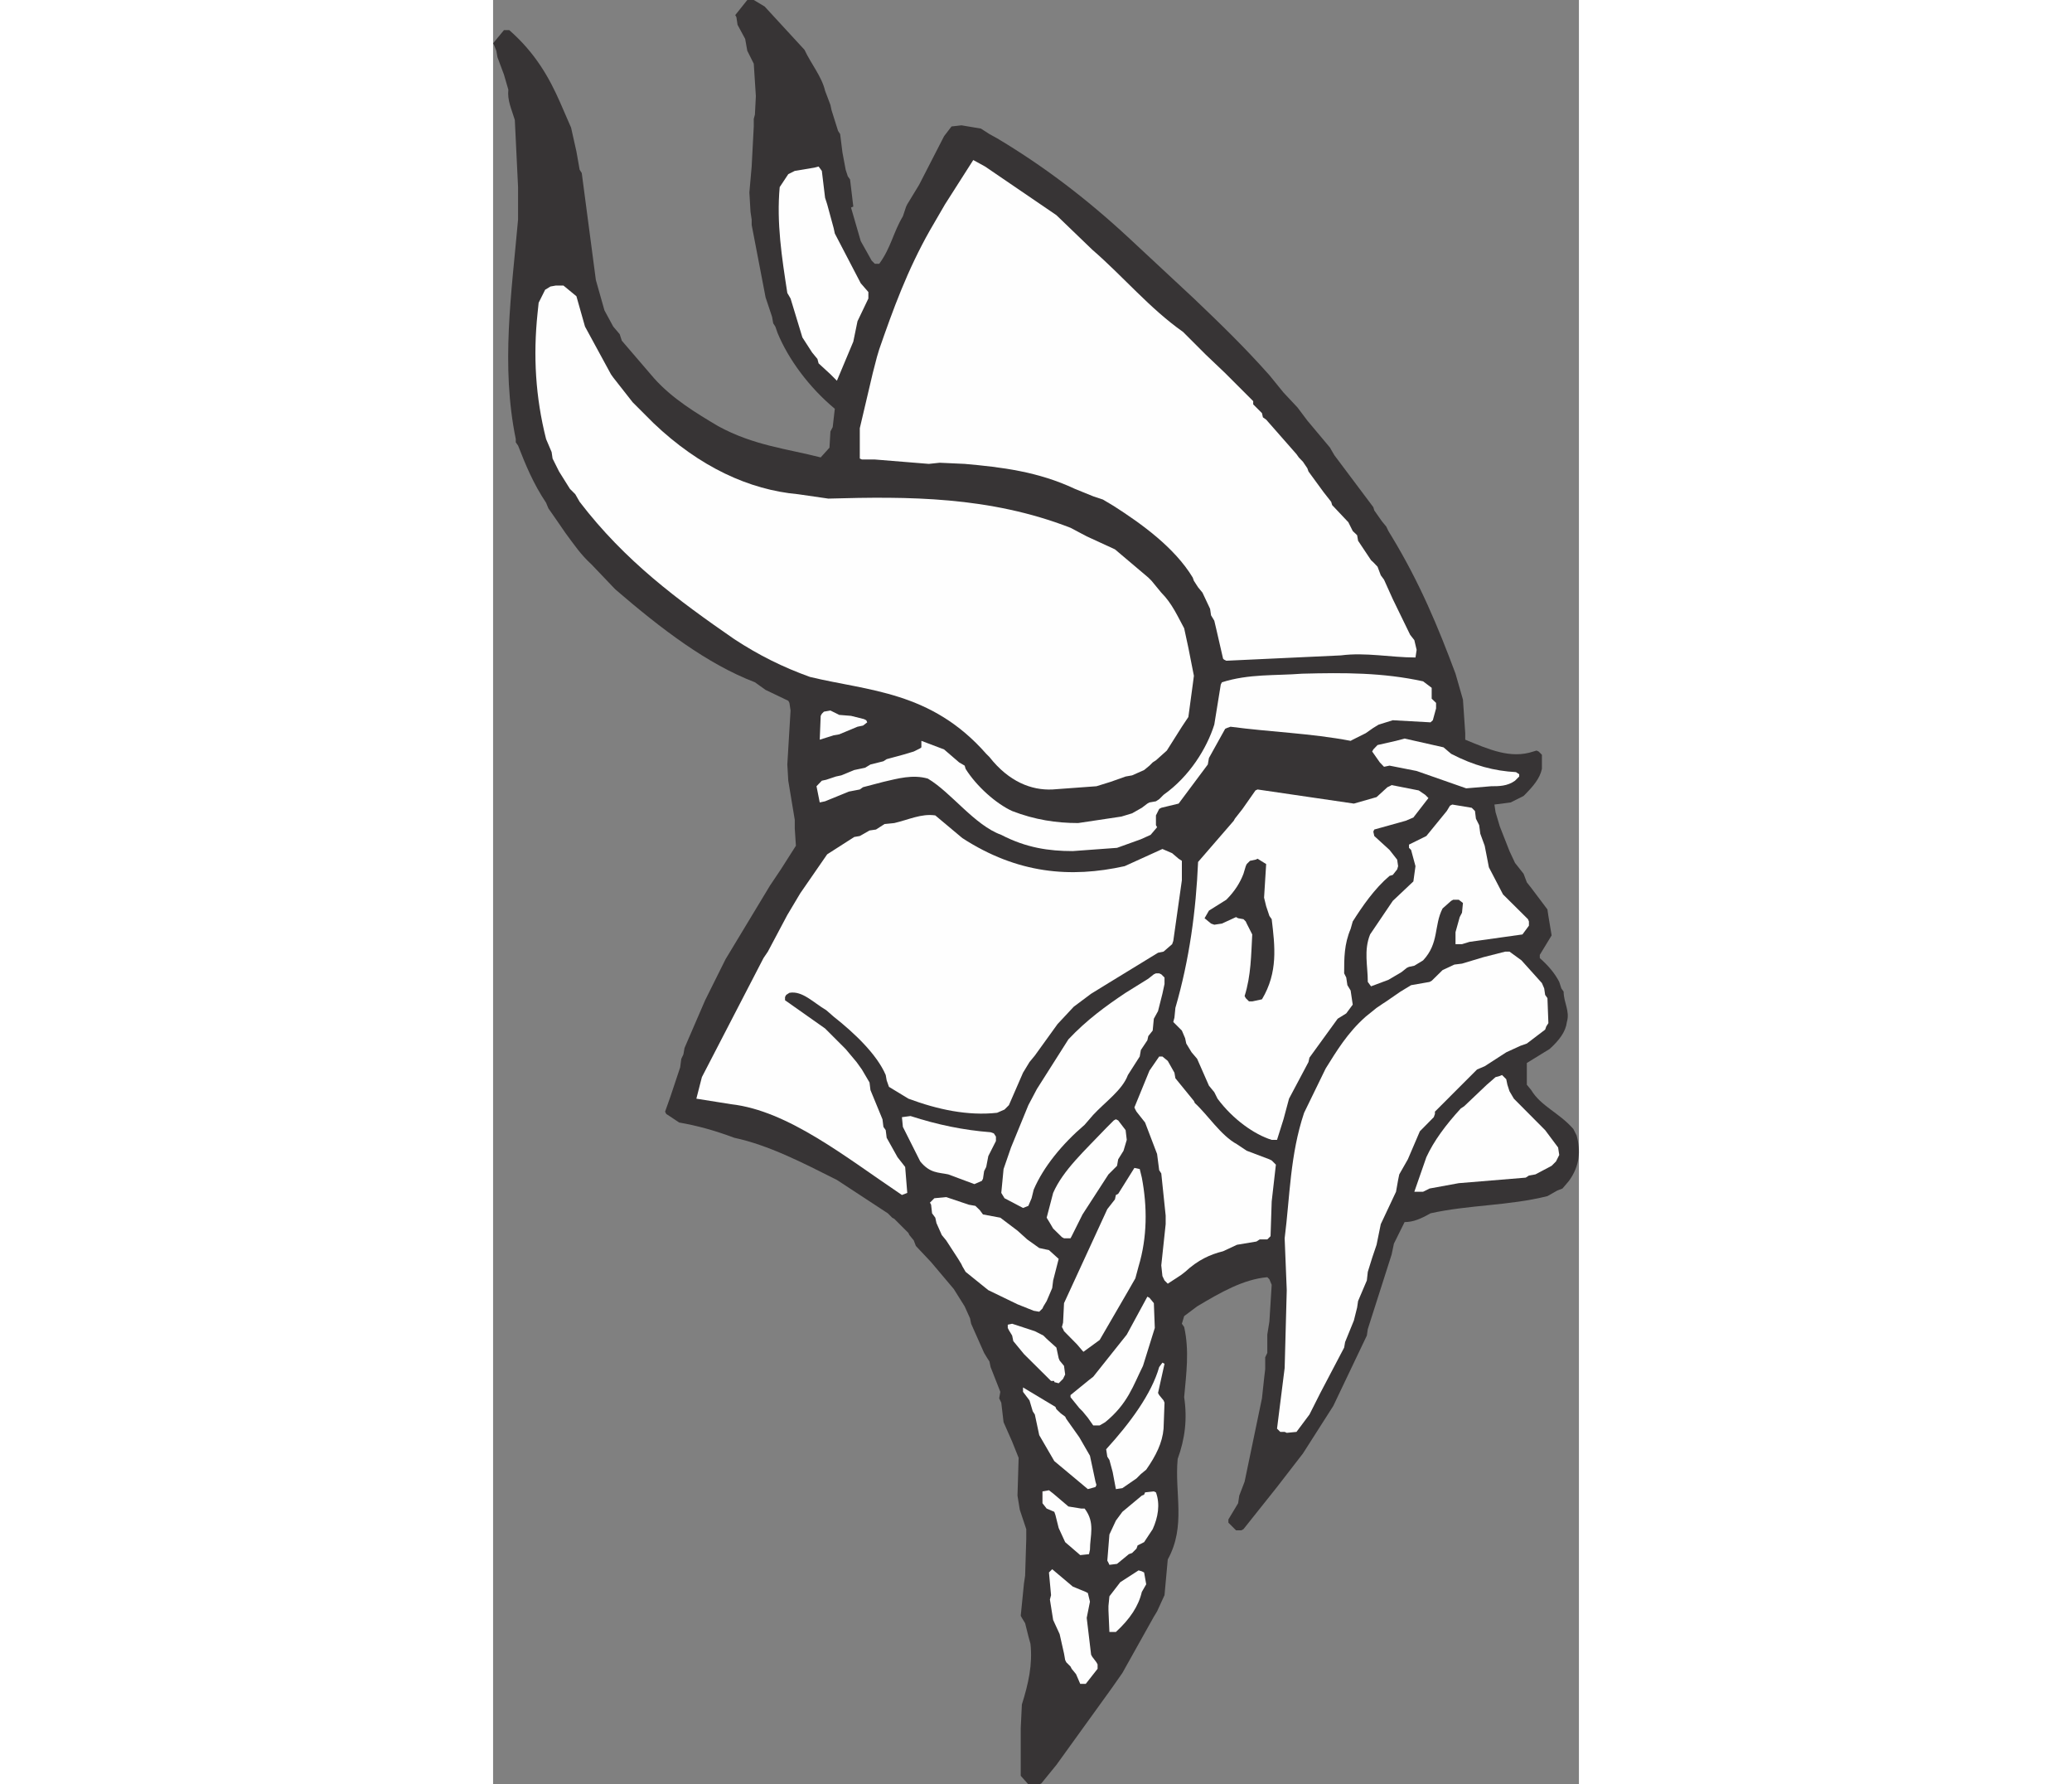
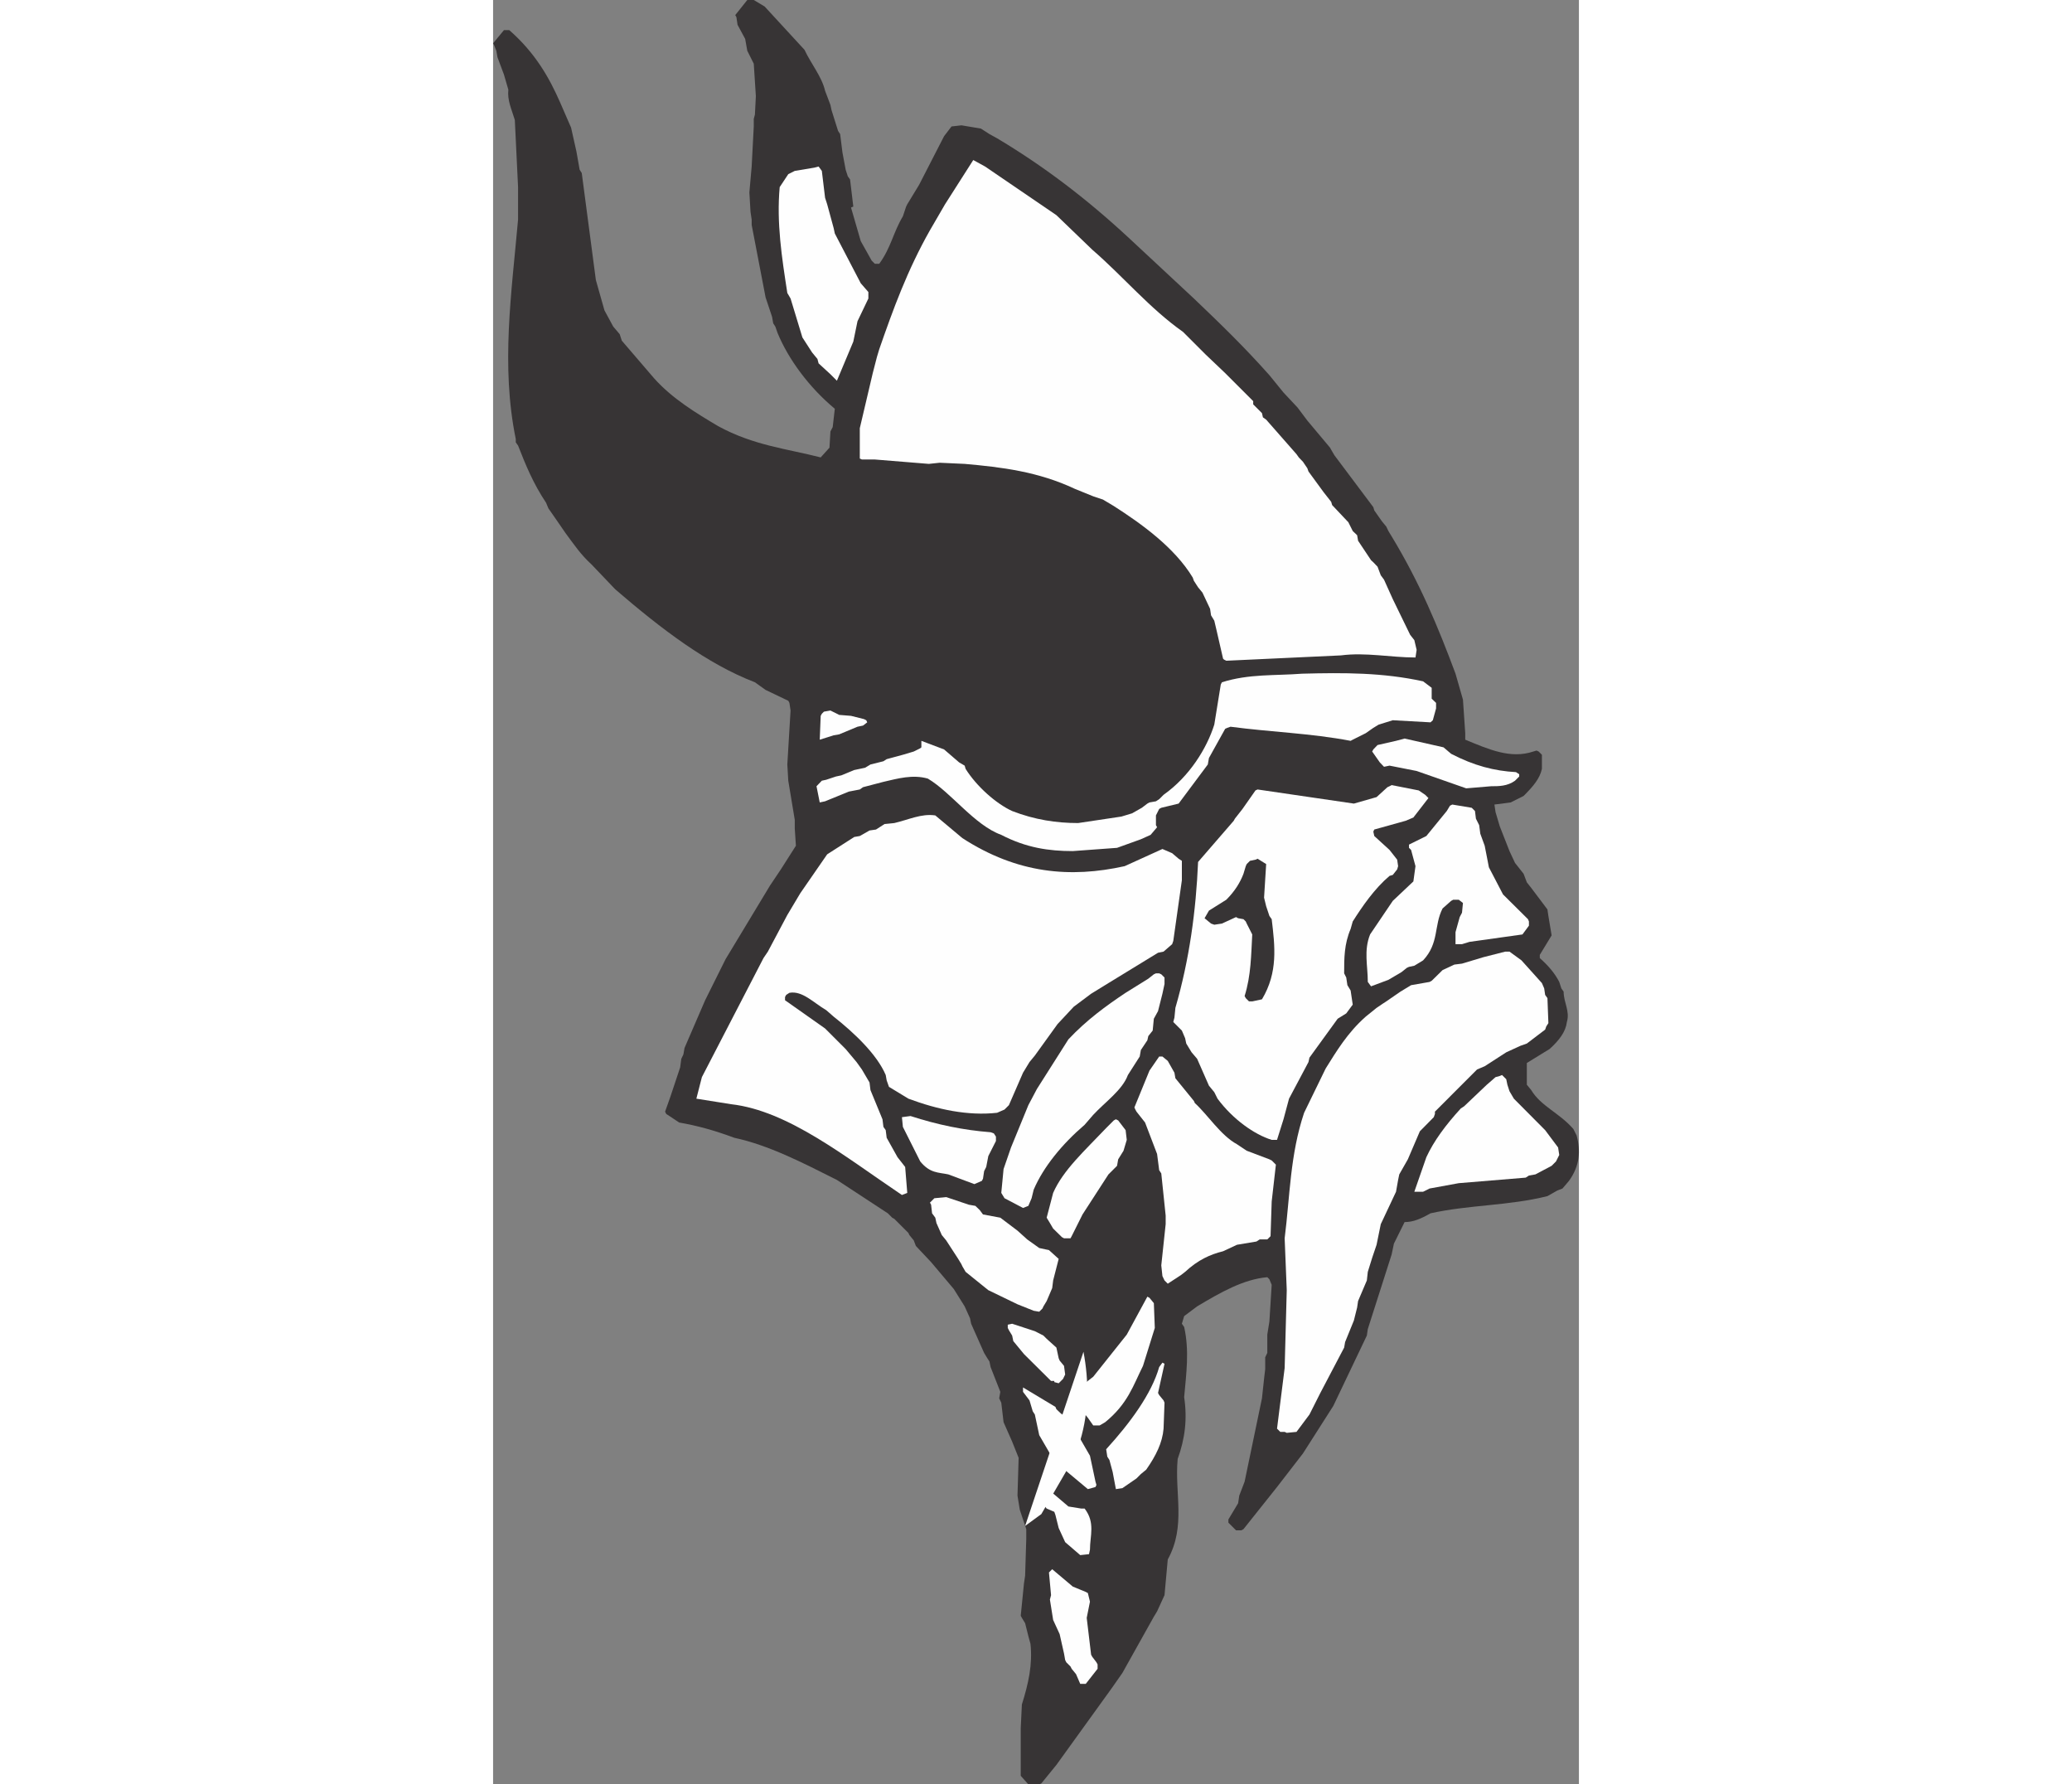
<svg xmlns="http://www.w3.org/2000/svg" xml:space="preserve" width="7.848in" height="6.757in" version="1.1" style="shape-rendering:geometricPrecision; text-rendering:geometricPrecision; image-rendering:optimizeQuality; fill-rule:evenodd; clip-rule:evenodd" viewBox="0 0 7847.73 12893.25">
  <rect x="0" y="0" width="7847.73" height="12893.25" fill="#808080" stroke="none" />
  <defs>
    <style type="text/css">
   
    .fil2 {fill:none}
    .fil1 {fill:#FEFEFE}
    .fil0 {fill:#373435}
   
  </style>
  </defs>
  <g id="Layer_x0020_1">
    <g id="_2008582935872">
      <path class="fil0" d="M3892.09 12893.25l-23.43 0 -55.13 -62.02 0 -344.55 8.27 -170.9 0 0c46.86,-148.85 78.56,-289.43 62.02,-438.27l0 0 -15.16 -55.13 -23.43 -93.72 -23.43 -38.59 -8.27 -15.16 23.43 -234.29 8.27 -55.13 8.27 -266 0 -70.28 -46.86 -140.58 -16.54 -101.99 8.27 -272.89 -46.86 -117.14 -62.02 -140.58 -16.54 -140.58 -15.17 -31.7 8.27 -46.86 -70.29 -179.17 -8.27 -39.97 -15.16 -23.43 -23.43 -38.59 -93.72 -210.87 -8.27 -39.96 -38.59 -85.46 -78.56 -125.41 -164.01 -194.33 -110.25 -117.15 -15.16 -39.97 -31.7 -38.59 -6.89 -15.15 -101.99 -101.99 -15.15 -8.27 -31.7 -31.7 -367.98 -241.19 0 0c-249.46,-125.42 -492.02,-250.84 -741.48,-304.59 -148.85,-55.13 -266,-86.83 -398.31,-110.26l0 0 -93.72 -62.02 -8.27 -16.54 38.59 -108.88 70.29 -210.87 8.27 -62.02 15.15 -31.7 8.27 -46.86 148.85 -344.56 147.47 -296.32 321.12 -531.98 78.56 -117.15 108.88 -170.9 -8.27 -125.42 0 -62.02 -46.86 -282.53 -6.89 -117.15 23.43 -390.03 -8.27 -55.14 -8.27 -15.16 -164.01 -78.56 -77.18 -55.13 0 0c-344.56,-132.31 -672.57,-381.77 -1008.86,-671.19l0 0 -172.28 -180.55 0 0c-77.18,-70.29 -124.04,-140.58 -187.44,-226.03l0 0 -70.29 -101.98 -53.75 -77.19 -16.54 -39.96 0 0c-93.72,-140.58 -147.46,-272.89 -202.59,-413.47l0 0 -16.54 -23.43 0 -23.43 0 0c-108.88,-531.99 -30.33,-1055.72 16.54,-1586.33l0 0 0 -234.3 -23.43 -485.13 0 0c-23.43,-78.56 -55.12,-140.58 -46.86,-219.14l0 0 -31.7 -108.88 -46.86 -125.41 -8.27 -46.86 -15.16 -38.59 -8.27 -15.16 78.56 -95.1 38.59 0 0 0c188.82,165.39 289.43,344.56 367.99,523.72l0 0 78.56 180.55 38.59 172.28 23.43 132.31 15.16 23.43 101.99 773.18 62.02 219.14 63.4 117.15 46.86 55.13 15.16 46.85 234.3 272.89 0 0c133.69,148.85 304.59,250.84 461.71,344.56 257.72,140.57 500.29,164.01 741.48,226.03l0 0 63.4 -70.28 6.89 -117.15 16.54 -31.7 15.16 -132.31 0 0c-187.44,-155.74 -336.29,-359.71 -413.47,-547.15l0 0 -16.54 -46.86 -15.16 -23.43 -8.27 -46.86 -46.86 -140.58 -100.61 -523.72 0 -38.59 -8.27 -55.13 -8.27 -140.58 16.54 -187.43 15.16 -289.43 0 -55.13 8.27 -30.32 6.89 -133.69 -15.16 -234.3 -46.86 -93.72 -15.16 -85.45 -55.13 -101.99 -8.27 -55.12 -8.27 -15.16 86.83 -108.88 46.86 0 78.56 46.86 288.05 312.85 0 0c46.86,100.61 125.42,194.33 148.85,296.32l0 0 38.59 101.98 8.27 38.59 46.86 148.85 15.16 23.43 16.54 132.31 23.43 125.42 15.17 46.86 16.54 23.43 23.43 195.71 -16.54 6.89 70.29 242.56 70.28 125.42 8.27 15.16 23.43 23.43 31.7 0 0 0c85.45,-117.15 100.61,-226.03 170.9,-343.18l0 0 23.43 -70.28 8.27 -16.54 85.45 -140.57 180.54 -351.45 53.75 -70.29 71.67 -8.27 140.58 23.43 62.02 39.97 55.13 30.32 0 0c328.01,195.71 640.87,430.01 960.62,727.71l0 0 461.71 430 0 0c187.44,179.17 358.34,343.18 545.78,554.04l0 0 101.99 125.42 101.99 108.88 70.29 93.72 164.01 195.71 8.27 15.15 23.43 39.97 281.16 374.88 6.9 23.43 55.12 78.56 31.7 38.59 15.16 31.7 23.43 38.59 0 0c203.98,336.29 336.29,656.03 461.71,992.32l0 0 53.75 187.44 16.54 242.56 0 46.86 0 0c170.9,70.28 328.01,140.57 492.02,85.45l0 0 23.43 -6.89 15.16 6.89 23.43 23.43 0 101.99 0 0c-15.17,70.29 -62.03,125.41 -132.32,195.7l0 0 -93.72 46.86 -117.15 15.17 8.27 55.12 30.32 101.99 70.29 179.17 39.96 85.45 62.02 78.56 23.43 62.02 31.7 39.97 117.15 155.74 6.89 46.86 23.44 140.58 -85.46 140.57 0 23.43 0 0c62.02,55.12 108.88,110.25 140.58,172.27l0 0 15.16 46.86 16.54 23.43 0 0c0,78.56 46.86,140.58 23.43,219.14 -8.27,70.28 -55.13,132.3 -125.42,195.7l0 0 -38.59 23.43 -125.42 77.18 0 157.12 31.7 38.59 0 0c70.29,117.15 202.6,164.01 304.59,281.16l0 0 23.43 46.86 0 0c30.32,110.26 23.43,219.14 -55.13,328.02l0 0 -46.86 55.13 -38.59 15.15 -70.29 39.97 0 0c-281.16,70.29 -563.69,62.03 -844.84,124.04 -70.29,39.96 -124.04,63.39 -187.44,63.39l0 0 -77.19 155.74 -16.54 78.56 -172.27 538.89 -6.9 46.86 -242.56 508.56 -219.14 343.18 -187.43 242.57 -242.57 304.59 -15.16 8.27 -38.59 0 -55.12 -55.13 0 -23.43 70.29 -117.15 8.27 -55.13 38.59 -100.61 125.41 -602.28 15.17 -140.58 8.27 -70.29 0 -85.45 15.16 -31.7 0 -132.32 15.16 -95.09 16.54 -264.62 -16.54 -39.97 -15.16 -15.16 0 0c-172.28,15.16 -336.29,108.88 -507.18,210.87l0 0 -93.72 70.29 -16.54 55.13 16.54 23.43 0 0c38.59,172.28 15.16,336.29 0,507.19 23.43,157.11 6.9,297.69 -46.86,446.54 -23.43,249.46 62.02,483.76 -71.67,726.32l0 0 -23.43 257.73 -53.75 117.15 -23.43 38.59 -227.41 406.57 -77.18 110.26 -399.68 554.05 -108.88 133.69 -15.15 6.89 -55.14 0z" />
      <polygon class="fil1" points="4243.54,12166.93 4213.22,12096.64 4181.52,12058.05 4173.25,12041.51 4142.93,12011.2 4134.66,11994.65 4126.39,11947.8 4094.69,11807.22 4047.83,11705.23 4024.4,11557.76 4032.67,11526.06 4017.51,11362.05 4040.94,11338.62 4189.79,11464.04 4283.5,11502.63 4298.67,11510.9 4313.83,11572.92 4290.4,11690.07 4322.1,11956.07 4330.37,11971.22 4360.69,12011.2 4368.96,12026.35 4368.96,12058.05 4283.5,12166.93 " />
-       <path class="fil1" d="M4454.41 11792.05l-6.89 -157.12 0 -30.32 6.89 -70.28 78.56 -101.99 132.31 -85.45 23.43 6.9 16.54 8.27 15.16 85.45 -31.7 55.13 0 0c-23.43,101.98 -85.45,195.7 -187.44,289.42l0 0 -46.86 0z" />
-       <path class="fil1" d="M4454.41 11306.92l-6.89 -15.16 -8.27 -15.16 15.16 -188.81 46.86 -100.61 46.86 -63.4 140.58 -117.15 16.54 -6.89 6.89 -16.54 63.4 -6.9 15.16 6.9 0 0c31.7,86.83 15.16,180.54 -23.43,266l0 0 -62.02 93.72 -46.86 23.43 -8.27 23.43 -31.7 31.7 -23.43 8.27 -85.45 70.29 -55.13 6.89z" />
      <path class="fil1" d="M4243.54 11236.64l-108.88 -93.72 -46.86 -101.99 -23.43 -93.72 -8.27 -23.43 -55.13 -23.43 -30.32 -38.59 0 -85.45 46.86 -8.27 30.32 23.43 110.26 93.72 93.72 15.16 23.43 0 0 0c78.56,101.99 38.59,195.71 38.59,297.7l0 0 -6.9 31.7 -63.39 6.9z" />
      <polygon class="fil1" points="4298.67,10759.76 4056.1,10557.17 3947.22,10369.73 3915.52,10220.88 3900.36,10197.45 3876.93,10118.9 3830.07,10056.88 3830.07,10025.18 4064.37,10165.75 4071.26,10182.3 4102.96,10212.62 4134.66,10236.05 4142.93,10252.58 4236.65,10384.89 4313.83,10518.58 4330.37,10595.76 4353.79,10706.02 4360.69,10729.45 4353.79,10744.61 " />
      <path class="fil1" d="M4501.27 10759.76l-23.43 -124.04 -23.43 -86.83 -15.16 -23.43 -8.27 -53.75 0 0c172.27,-188.81 328.01,-399.69 383.14,-594.01l0 0 23.43 -31.7 15.16 8.27 -46.86 210.87 8.27 15.16 31.7 38.59 6.89 16.54 -6.89 187.44 0 0c-8.27,101.99 -55.13,195.7 -125.42,296.32l0 0 -38.59 31.7 -31.7 31.7 -101.99 70.29 -46.86 6.88z" />
      <path class="fil1" d="M5720.99 10346.3l-31.7 0 -23.43 -23.43 55.13 -438.27 15.15 -562.32 -15.15 -374.87 0 0c38.59,-304.59 38.59,-602.28 140.57,-906.87l0 0 155.74 -319.75 0 0c78.56,-125.41 157.12,-257.72 289.42,-374.87l0 0 78.56 -63.4 46.86 -31.7 23.43 -15.16 101.99 -70.29 77.18 -46.86 133.69 -23.43 15.16 -8.27 78.56 -77.18 85.45 -39.97 55.13 -6.89 155.74 -46.86 157.11 -39.96 30.33 0 86.83 63.39 147.47 164.01 16.54 38.59 6.89 46.86 16.54 23.43 6.89 180.55 -15.15 23.43 -8.27 23.43 -132.31 100.61 -46.86 16.54 -101.99 46.86 -155.74 100.61 -55.14 23.43 -257.72 257.73 -46.86 46.86 0 16.54 -8.27 23.43 -100.61 101.99 -86.83 202.6 -62.02 108.88 -8.27 39.97 -15.15 85.45 -110.26 234.3 -30.32 148.85 -31.7 93.72 -31.7 101.99 -6.9 62.02 -63.39 148.85 -6.9 46.86 -23.43 93.72 -63.4 155.74 -6.89 39.97 -172.28 328.01 -78.56 155.74 -93.72 125.42 -70.29 6.89 -15.15 -6.89z" />
      <path class="fil1" d="M4337.26 10299.45l-38.59 -55.13 -38.59 -46.86 -23.43 -23.43 -63.39 -78.56 0 -15.17 133.69 -108.88 30.32 -23.43 242.57 -304.59 148.85 -274.26 15.16 8.27 31.7 38.59 6.89 179.17 -85.45 274.27 0 0c-70.29,140.57 -108.88,272.88 -272.89,406.58l0 0 -39.97 23.43 -46.86 0z" />
      <polygon class="fil1" points="4056.1,9986.59 4056.1,9978.32 4032.67,9978.32 3836.96,9783.99 3759.79,9690.27 3751.51,9650.3 3728.08,9611.71 3719.82,9595.17 3719.82,9571.74 3751.51,9564.85 3915.52,9618.6 3977.54,9650.3 4000.97,9673.73 4071.26,9737.13 4087.8,9814.31 4094.69,9830.84 4126.39,9869.44 4134.66,9931.46 4119.5,9963.15 4087.8,9994.86 " />
      <line class="fil2" x1="4852.71" y1="9837.74" x2="4852.71" y2="9837.74" />
-       <path class="fil1" d="M4266.97 9767.45l-6.89 -6.89 -39.97 -46.86 -93.72 -95.1 -6.9 -15.15 -8.27 -15.16 8.27 -31.7 6.9 -140.57 312.85 -679.46 55.13 -70.29 6.89 -31.7 16.54 -8.27 117.15 -187.44 38.59 8.27 15.16 62.02 0 0c39.97,210.87 39.97,430 -23.43,640.87l0 0 -23.43 86.83 -53.75 93.72 -203.98 351.45 -117.15 85.45z" />
+       <path class="fil1" d="M4266.97 9767.45c39.97,210.87 39.97,430 -23.43,640.87l0 0 -23.43 86.83 -53.75 93.72 -203.98 351.45 -117.15 85.45z" />
      <polygon class="fil1" points="3907.25,9471.13 3790.11,9424.27 3579.24,9322.28 3415.23,9189.98 3391.8,9150.01 3384.91,9134.85 3361.48,9096.26 3274.65,8962.57 3242.95,8923.98 3204.36,8837.15 3196.09,8798.56 3172.67,8766.86 3165.77,8704.84 3157.5,8689.68 3189.2,8657.98 3274.65,8649.72 3438.66,8704.84 3485.52,8713.11 3517.22,8743.43 3540.65,8775.13 3666.06,8798.56 3790.11,8892.28 3860.4,8955.68 3947.22,9017.7 4017.51,9032.86 4087.8,9096.26 4047.83,9252 4040.94,9307.13 4000.97,9400.84 3977.54,9439.43 3970.65,9454.6 3947.22,9478.02 " />
      <path class="fil1" d="M4876.14 9275.43l-23.43 -23.43 -15.16 -31.7 -8.27 -77.19 31.7 -297.69 0 -62.02 -31.7 -304.59 -15.15 -23.43 -15.17 -117.15 -86.83 -227.41 -62.02 -78.56 -8.27 -15.15 -6.89 -15.17 108.88 -266 70.29 -101.98 23.43 0 38.59 31.69 48.23 85.45 6.9 39.97 133.69 164.01 6.89 15.15 0 0c93.72,85.45 187.44,234.3 304.59,297.7l0 0 70.29 46.86 164.01 62.02 16.54 8.27 30.32 30.32 -30.32 266 -8.27 250.83 -23.43 23.43 -55.13 0 -23.43 15.16 -140.57 23.43 -100.61 46.86 0 0c-93.72,23.43 -180.55,62.02 -274.26,148.85l0 0 -30.33 23.43 -95.09 62.03z" />
      <path class="fil1" d="M4126.39 8947.41l-15.16 -8.27 -63.4 -62.02 -23.43 -39.97 -23.43 -38.59 46.86 -179.17 0 0c71.67,-164.01 227.41,-304.59 383.15,-468.6l0 0 55.12 -55.13 15.16 -8.27 16.54 8.27 53.75 70.29 8.27 70.28 -23.43 78.56 -38.59 62.02 -8.27 46.86 -62.02 62.02 -187.44 289.43 -78.56 157.12 -8.27 15.16 -46.86 0z" />
      <path class="fil1" d="M3830.07 8728.27l-133.69 -70.29 -23.43 -38.59 16.54 -172.28 53.75 -155.74 125.42 -305.96 62.02 -117.15 227.41 -358.34 0 0c132.31,-140.58 272.89,-242.56 413.47,-336.29l0 0 164.01 -101.99 39.97 -31.7 15.16 -6.89 23.43 0 15.15 6.89 23.43 23.43 0 46.86 -15.16 70.29 -31.7 125.42 -30.32 55.12 -8.27 85.46 -31.7 39.96 -6.89 30.32 -46.86 70.29 -8.27 46.86 -85.45 133.69 0 0c-39.97,108.88 -164.01,194.33 -250.83,288.05l0 0 -62.02 71.67 0 0c-164.01,140.58 -297.7,304.59 -367.99,468.6l0 0 -15.16 62.02 -23.43 55.13 -38.59 15.16z" />
      <path class="fil1" d="M2954.91 8634.55c-406.58,-272.89 -821.42,-609.18 -1234.89,-656.03l0 0 -250.83 -39.97 39.97 -155.74 445.16 -860 31.7 -46.86 140.58 -264.63 93.72 -157.11 194.33 -281.16 195.71 -125.42 39.97 -6.89 70.28 -39.97 46.86 -6.89 62.02 -39.97 70.28 -6.89 0 0c101.99,-23.43 195.71,-70.29 296.32,-55.13l0 0 195.7 164.01 0 0c398.31,257.73 781.45,289.43 1172.87,202.6l0 0 272.88 -124.04 70.29 30.32 46.86 39.97 23.43 15.15 0 140.58 -62.02 438.27 -8.27 23.43 -62.02 53.75 -39.97 8.27 -358.34 219.14 -125.42 77.18 -125.42 93.72 -117.15 125.42 -164.01 227.41 -38.59 46.86 -46.86 77.18 -101.99 234.3 -31.7 31.7 -53.75 23.43 0 0c-210.87,23.43 -430.01,-23.43 -640.87,-101.99l0 0 -140.58 -85.45 -16.54 -46.86 -6.89 -38.59 0 0c-63.39,-148.85 -227.4,-304.59 -376.25,-421.74l0 0 -53.75 -46.86 0 0c-93.72,-55.12 -172.28,-141.96 -266,-125.41l0 0 -23.43 15.16 -8.27 15.16 0 23.43 289.42 203.98 148.85 148.85 78.56 93.72 38.59 53.75 55.13 93.72 6.89 55.13 86.83 210.87 6.89 55.13 16.54 23.43 6.89 55.13 78.56 140.57 55.13 70.29 15.16 187.44 -38.59 15.16z" />
      <path class="fil1" d="M6658.18 8611.12l86.83 -249.46 0 0c53.75,-117.15 140.57,-234.3 249.45,-352.82l0 0 23.43 -15.16 164.01 -155.74 63.4 -55.14 30.32 -8.27 16.54 -6.89 30.32 30.32 8.27 39.97 15.16 46.86 31.69 53.75 226.03 227.41 93.72 125.41 8.27 53.75 -23.43 46.86 -31.69 31.7 -117.15 62.02 -46.86 8.27 -23.43 15.16 -483.76 39.97 -210.87 38.59 -46.86 23.43 -63.39 0z" />
      <path class="fil1" d="M3478.62 8555.99l-188.81 -70.29 0 0c-70.29,-15.15 -132.32,-6.89 -202.6,-93.72l0 0 -125.42 -249.46 -6.88 -70.29 62.02 -8.27 0 0c195.7,63.39 383.14,101.99 578.84,117.14l0 0 23.43 8.27 15.16 23.43 0 31.7 -55.13 108.88 -15.16 78.56 -15.16 30.32 -8.27 55.13 -8.27 15.16 -53.75 23.43z" />
      <path class="fil1" d="M5627.27 8236.24c-125.41,-38.59 -281.16,-148.85 -391.42,-297.69l0 0 -23.43 -46.86 -38.59 -46.86 -85.45 -194.32 -39.97 -46.86 -38.59 -63.39 -8.27 -38.59 -23.44 -55.12 -62.02 -62.02 8.27 -31.7 6.9 -70.29 0 0c101.98,-351.45 148.85,-702.89 164,-1054.33l0 0 257.73 -297.7 8.27 -15.15 55.13 -70.29 93.72 -133.69 15.16 -6.88 696 101.98 164.01 -46.86 78.56 -71.67 15.15 -6.9 15.16 -8.27 195.7 38.59 46.86 31.7 23.43 23.43 -108.88 140.57 -55.12 23.43 -227.41 63.4 -6.9 15.16 6.9 31.7 110.25 100.61 55.14 70.29 6.88 46.86 -6.88 23.43 -31.7 39.97 -23.43 6.9 0 0c-110.25,93.72 -195.7,219.14 -266,329.39l0 0 -15.16 53.75 0 0c-46.86,110.26 -46.86,210.87 -46.86,321.12l0 0 15.16 30.32 8.27 55.13 23.43 38.59 15.16 101.99 -46.86 63.39 -62.02 38.59 -203.98 281.16 -6.89 31.7 -140.58 264.62 -39.97 148.85 -46.86 148.85 -38.59 0z" />
      <path class="fil0" d="M5486.69 7235.66l-23.43 0 -23.43 -23.43 -8.27 -15.15 0 0c46.86,-148.85 46.86,-297.7 55.12,-445.17l0 0 -39.96 -78.56 -6.9 -15.16 -16.54 -16.54 -38.59 -6.89 -15.17 -8.27 -101.98 46.86 -55.13 8.27 -23.43 -8.27 -46.86 -38.59 31.7 -55.13 125.42 -78.56 0 0c62.02,-62.02 100.61,-125.41 124.04,-187.43l0 0 16.54 -55.13 6.9 -15.16 23.43 -23.43 39.97 -8.27 15.16 -6.89 62.02 38.59 -15.15 242.57 15.15 62.02 23.43 70.28 16.54 23.43 0 0c23.43,195.7 46.86,383.14 -70.29,578.85l0 0 -70.29 15.16z" />
      <path class="fil1" d="M6345.33 7126.78l-23.43 -31.7 0 0c0,-117.15 -30.32,-226.03 16.54,-343.18l0 0 164.01 -242.56 148.85 -140.58 15.16 -110.25 -31.7 -117.15 -15.16 -15.16 0 -23.43 125.42 -62.02 147.47 -180.55 23.43 -38.59 16.54 -8.27 140.58 23.43 23.43 23.43 6.89 55.14 23.43 46.86 8.27 62.02 31.7 86.83 15.15 77.18 15.16 78.56 101.99 195.7 180.55 179.17 6.89 16.54 0 30.32 -46.86 63.39 -383.15 53.75 -53.75 16.54 -46.86 0 0 -86.83 30.32 -108.88 16.54 -31.7 6.9 -70.28 -30.32 -23.43 -39.97 0 -15.16 8.27 -62.02 55.13 0 0c-63.4,124.04 -23.43,249.46 -140.58,374.87l0 0 -63.39 38.59 -38.59 8.27 -15.16 6.9 -39.97 31.7 -93.72 55.13 -125.42 46.86z" />
      <path class="fil1" d="M4189.79 6149.63c-172.28,0 -336.29,-23.43 -516.83,-117.15 -194.34,-70.29 -359.72,-304.59 -530.62,-406.58 -110.25,-31.7 -219.13,0 -321.12,23.43l0 0 -147.47 38.59 -23.43 16.54 -78.56 15.15 -172.28 70.29 -38.59 8.27 -23.43 -117.15 38.59 -39.96 31.7 -6.89 70.28 -23.43 38.59 -8.27 93.72 -38.59 78.56 -16.54 38.59 -23.43 93.72 -23.43 23.43 -15.16 117.15 -31.7 78.56 -23.43 46.86 -23.43 8.27 -6.89 0 -46.86 164.01 62.02 108.88 93.72 39.96 23.43 6.9 23.43 0 0c78.56,125.41 219.14,250.83 336.29,304.58 164.01,63.4 319.75,86.83 476.86,86.83l0 0 312.86 -46.86 77.18 -23.43 70.29 -39.97 39.97 -30.32 15.16 -8.27 46.86 -8.27 23.43 -15.16 31.7 -31.7 0 0c187.43,-132.31 312.85,-336.29 366.61,-507.19l0 0 46.86 -289.42 8.27 -16.54 0 0c195.7,-62.02 383.14,-46.86 578.85,-62.02 304.59,-8.27 585.74,-8.27 875.17,55.13l0 0 62.02 46.86 0 78.56 31.7 30.32 0 39.97 -23.43 85.45 -16.54 15.16 -272.89 -15.16 -101.99 31.7 -38.59 23.43 -55.13 38.59 -93.72 46.86 -15.16 8.27 0 0c-289.43,-55.13 -578.85,-63.4 -868.28,-101.99l0 0 -23.43 8.27 -15.16 6.89 -117.15 210.87 -8.27 46.86 -210.87 282.53 -125.42 30.32 -15.15 8.27 -23.43 46.86 0 70.29 8.27 15.16 -46.85 55.13 -70.29 31.7 -172.28 62.02 -319.75 23.43z" />
-       <path class="fil1" d="M4040.94 5704.46c-148.85,6.88 -312.86,-55.14 -453.43,-234.3l0 0 -23.43 -23.43 0 0c-398.3,-453.44 -851.73,-453.44 -1273.47,-555.42 -195.71,-70.29 -367.98,-155.74 -547.15,-272.89 -406.58,-281.16 -789.73,-563.69 -1117.74,-992.31l0 0 -31.7 -55.13 -38.59 -38.59 -78.56 -125.42 -46.86 -93.72 -6.89 -46.86 -39.97 -93.72 0 0c-77.17,-304.58 -93.72,-602.28 -62.02,-906.87l0 0 8.27 -78.56 46.86 -93.72 38.59 -23.43 38.59 -6.89 55.13 0 93.72 77.17 62.02 219.14 187.44 344.55 16.54 23.43 140.57 179.17 31.7 31.7 117.15 117.15 0 0c334.91,319.74 694.63,483.75 1046.07,515.45l0 0 219.14 31.69 0 0c578.85,-16.54 1164.59,-16.54 1750.34,210.87l0 0 117.15 62.02 203.98 93.72 241.19 203.98 23.43 23.44 70.28 85.45 0 0c78.56,78.56 118.53,172.28 165.39,257.72l0 0 30.32 140.58 39.97 202.6 -8.27 63.4 -31.7 234.29 -46.86 70.29 -108.88 172.28 -78.56 70.29 -23.43 15.16 -23.43 23.43 -38.59 31.7 -86.83 38.59 -46.86 8.27 -108.88 38.59 -101.98 31.7 -319.75 23.44z" />
      <path class="fil1" d="M7033.06 5696.19l-358.34 -125.42 -195.71 -38.59 -39.96 8.27 -30.32 -31.7 -55.13 -78.56 8.27 -15.16 30.32 -31.7 133.69 -30.32 62.02 -16.54 281.16 63.4 55.13 46.86 0 0c164.01,85.45 312.85,124.04 468.6,132.31l0 0 23.43 15.15 0 16.54 -30.32 30.32 0 0c-55.12,39.96 -117.15,39.96 -172.27,39.96l0 0 -180.55 15.17z" />
      <polygon class="fil1" points="2360.9,5344.75 2367.78,5172.47 2376.06,5157.31 2391.21,5142.15 2438.08,5133.88 2501.48,5165.57 2586.92,5172.47 2680.64,5195.9 2697.18,5204.16 2704.07,5219.33 2673.75,5242.76 2633.78,5251.02 2501.48,5306.15 2461.5,5313.05 " />
      <path class="fil1" d="M5282.71 4765.89l-6.89 -6.89 -46.86 -203.98 -16.54 -70.29 -23.43 -38.59 -6.89 -46.86 -55.13 -117.15 -31.7 -38.59 -30.32 -46.85 -8.27 -23.44 0 0c-132.31,-219.13 -374.87,-391.41 -570.58,-516.83l0 0 -78.56 -46.86 -70.28 -23.43 -132.31 -53.75 0 0c-266,-125.42 -531.99,-157.12 -796.62,-180.55l0 0 -180.54 -8.27 -78.56 8.27 -390.03 -31.7 -93.72 0 -15.15 -6.89 0 -219.14 93.72 -398.3 30.32 -117.15 16.54 -55.13 0 0c100.61,-289.43 202.6,-570.58 366.6,-860.01l0 0 108.88 -187.44 203.98 -319.74 85.45 46.86 515.45 351.45 259.11 249.45 0 0c226.03,195.71 413.47,423.12 656.03,594.02l0 0 140.58 140.58 23.43 23.43 140.57 133.69 202.6 202.59 0 23.43 63.39 63.4 6.9 30.32 23.43 16.54 219.14 249.46 16.54 23.43 30.32 31.7 31.7 46.86 8.27 23.43 108.88 148.85 55.12 70.29 6.9 23.43 117.15 124.04 31.7 63.4 31.7 30.32 6.9 39.96 93.72 140.58 16.54 15.16 30.32 31.7 23.43 62.02 23.43 31.7 63.39 140.57 125.41 257.73 30.33 38.59 16.54 70.28 -8.27 55.13 0 0c-179.17,0 -359.72,-38.59 -538.89,-15.16l0 0 -828.31 38.59 -16.54 -8.27z" />
      <path class="fil1" d="M2484.93 2750.93l-46.86 -46.86 -85.45 -78.56 -8.27 -31.7 -38.59 -46.86 -70.29 -108.88 -85.45 -281.16 -23.43 -39.97 0 0c-39.97,-257.72 -78.56,-507.18 -55.13,-764.91l0 0 62.02 -93.72 46.86 -23.43 140.58 -23.43 31.7 -8.27 23.43 31.7 23.43 194.33 15.16 46.86 46.86 172.28 8.27 38.59 187.44 359.72 55.13 63.4 0 46.86 -78.56 164.01 -30.32 147.47 -118.52 282.54z" />
    </g>
  </g>
</svg>